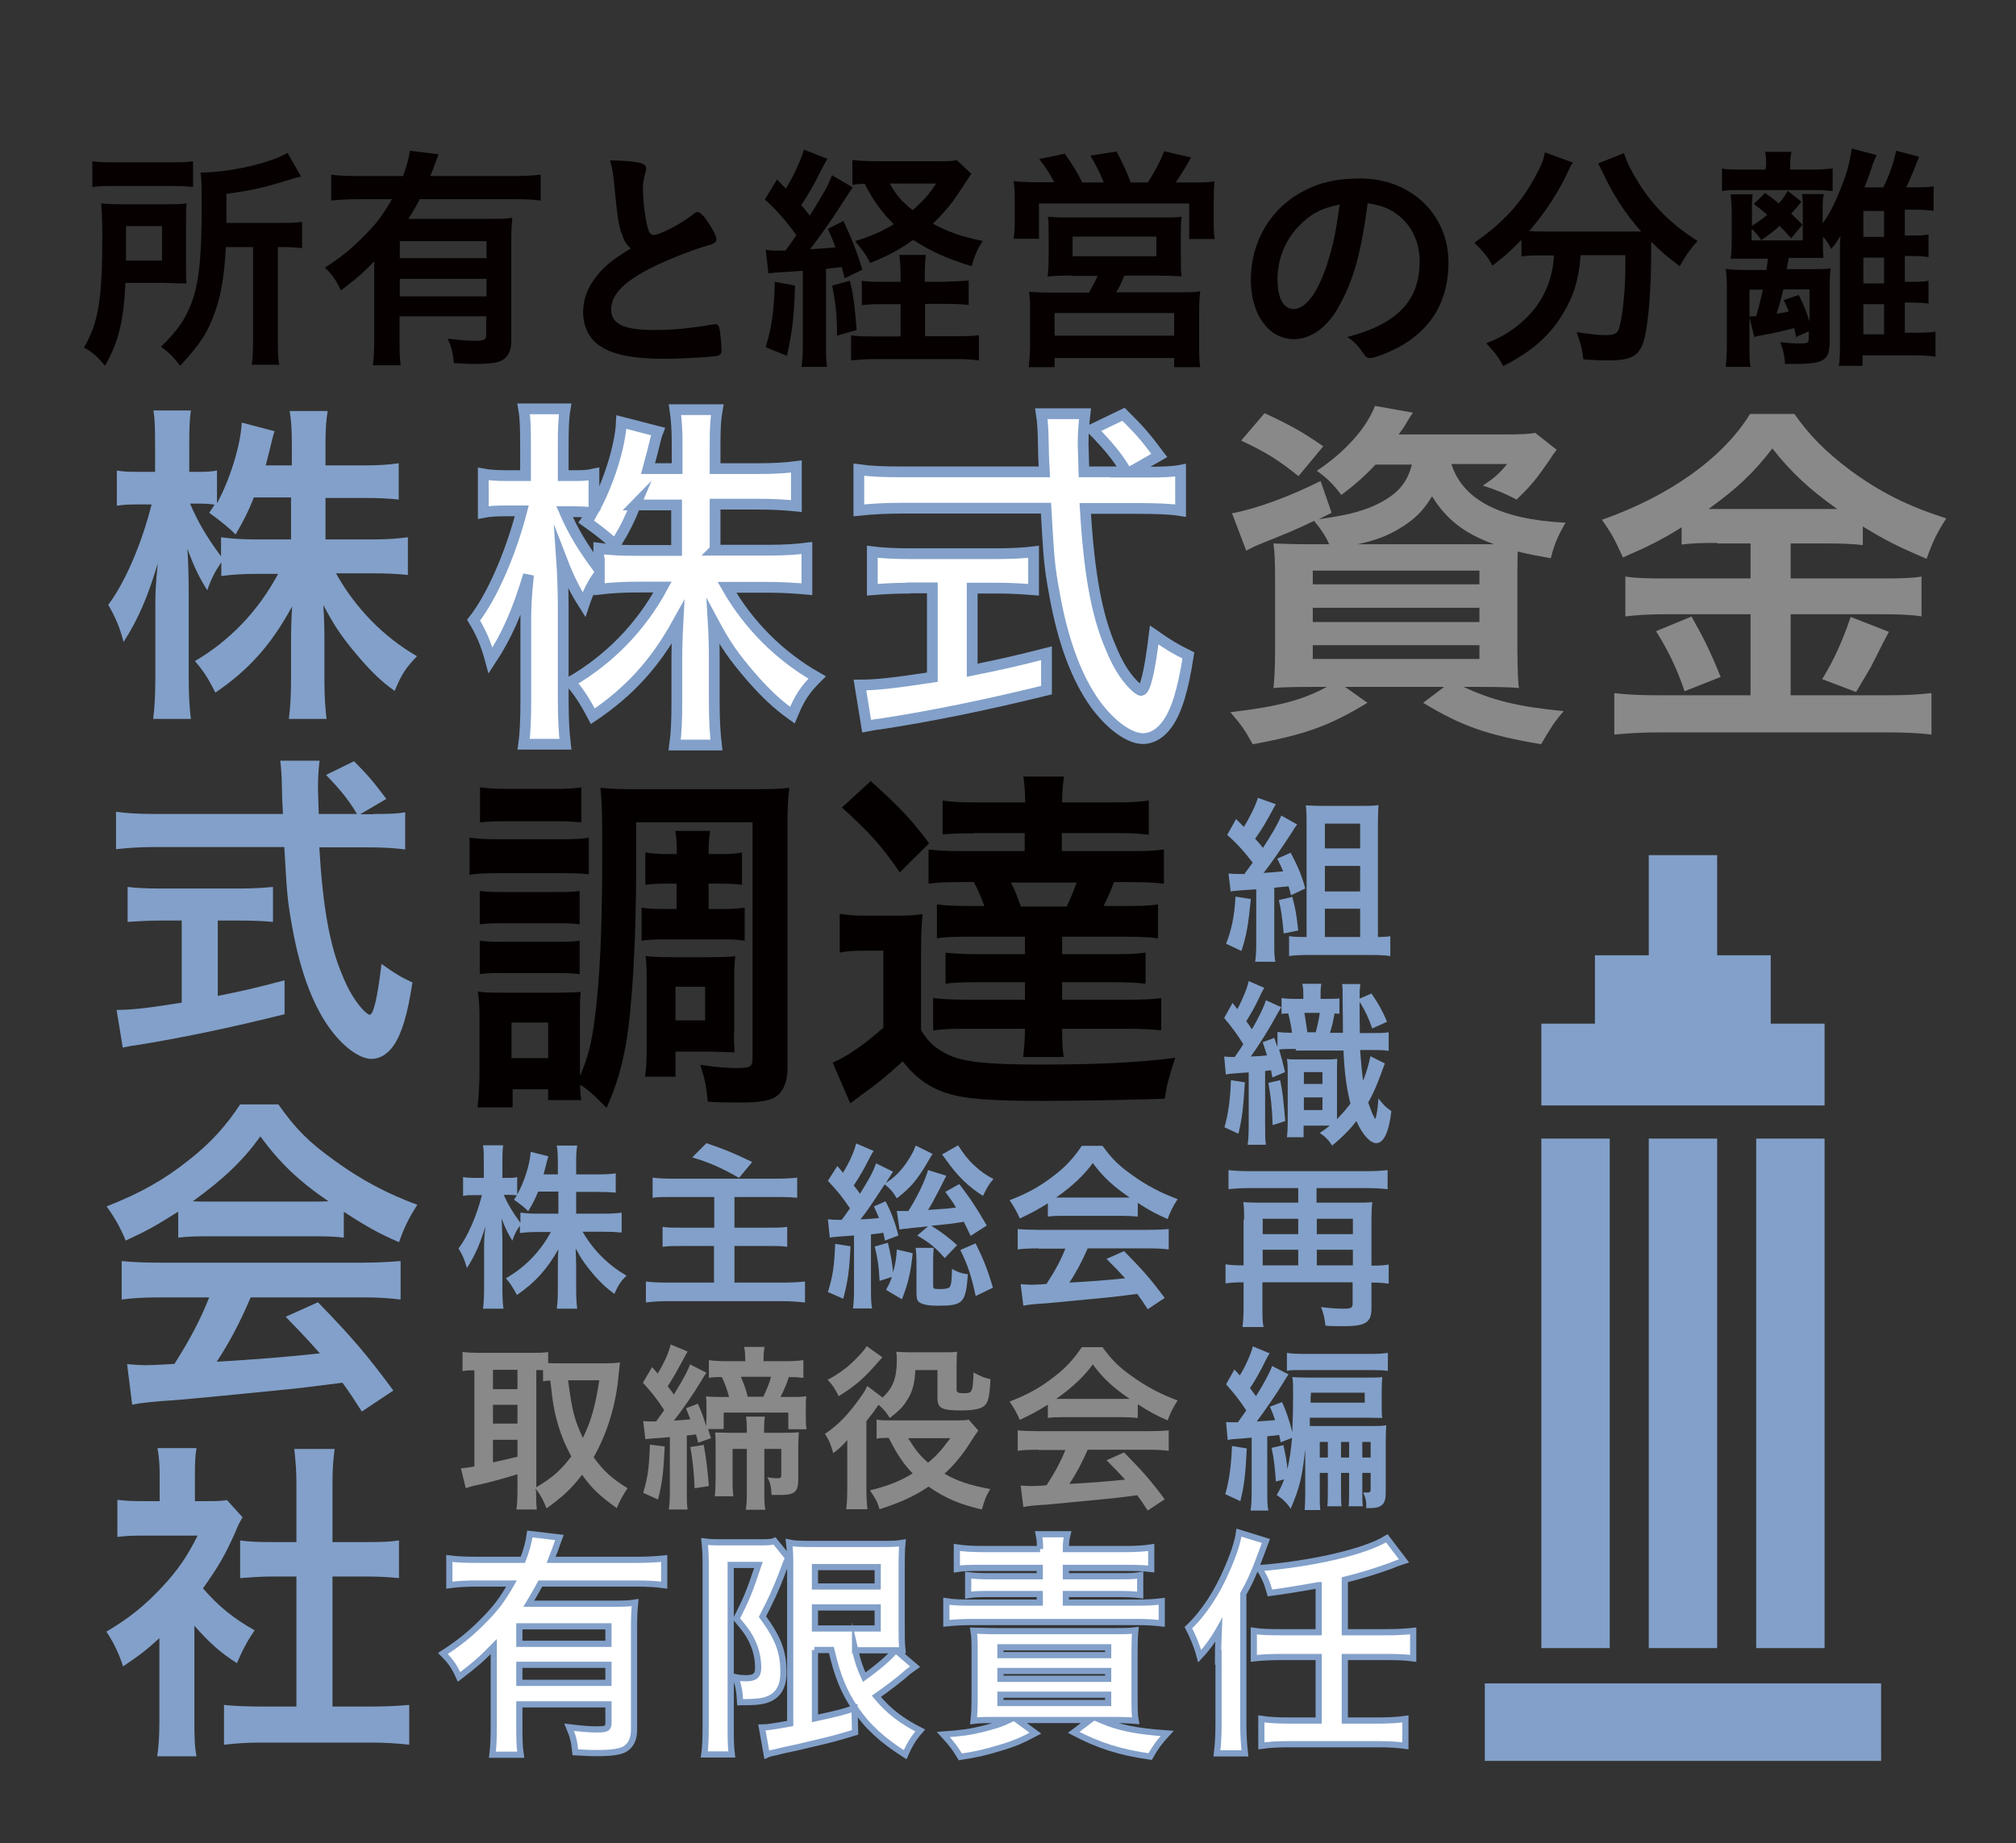
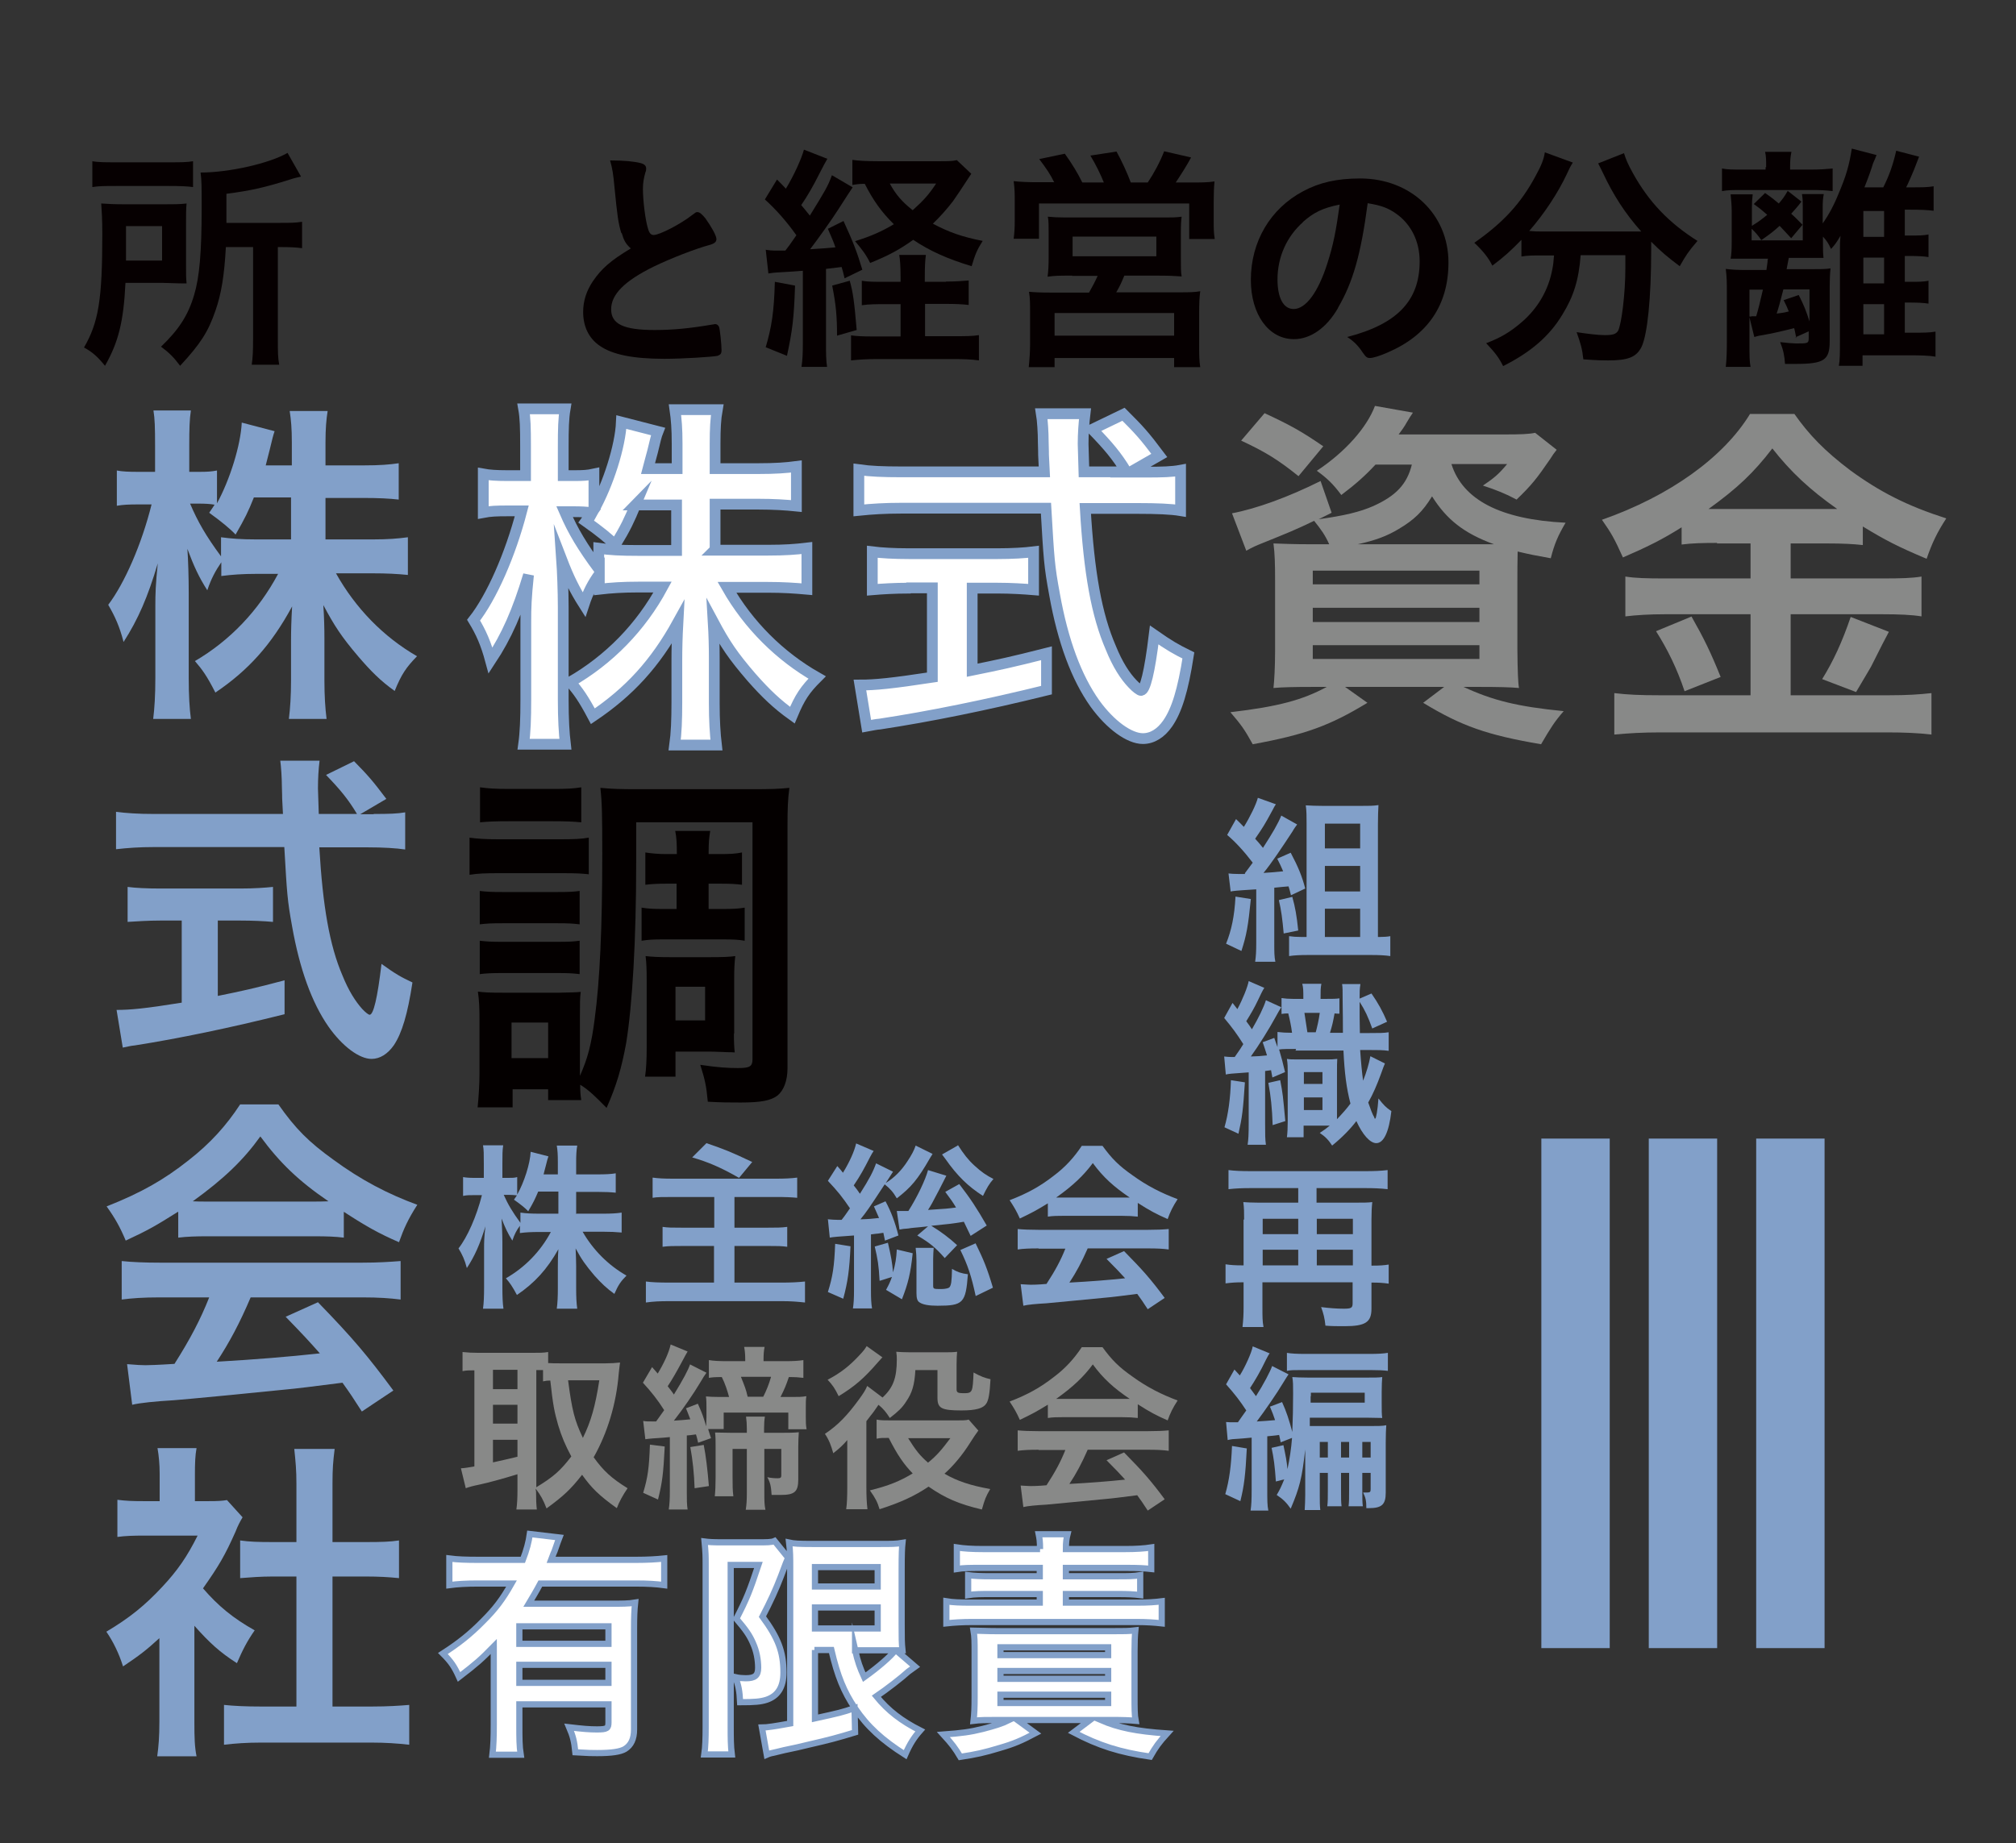
<svg xmlns="http://www.w3.org/2000/svg" id="uuid-94f336e3-a458-4923-96df-106de4a0d406" data-name="レイヤー 2" width="74.88" height="68.48" viewBox="0 0 74.88 68.48">
  <rect x="0" y="0" width="74.88" height="68.48" fill="#333333" stroke="none" />
  <defs>
    <style>
      .uuid-b79ba3a8-0b4b-4248-9d93-928f031a32a4 {
        stroke-width: .23px;
      }

      .uuid-b79ba3a8-0b4b-4248-9d93-928f031a32a4, .uuid-9bf4398c-5775-4d22-af2f-93ad1c5282fd {
        fill: #fff;
        stroke: #82a0c9;
        stroke-miterlimit: 10;
      }

      .uuid-0e44fa01-42b5-4db6-ad84-ea2857aad7c7 {
        fill: none;
      }

      .uuid-0e44fa01-42b5-4db6-ad84-ea2857aad7c7, .uuid-9a76de34-5e8e-4bbe-8ae5-a0279c2a4128, .uuid-8ad84a16-6cf2-4d79-9473-01f93eedfd1d, .uuid-cbecf898-18b8-4d4c-9722-4643665390ab, .uuid-d6af1e50-3973-4c6c-8f0c-44f67023ddd4 {
        stroke-width: 0px;
      }

      .uuid-9bf4398c-5775-4d22-af2f-93ad1c5282fd {
        stroke-width: .4px;
      }

      .uuid-9a76de34-5e8e-4bbe-8ae5-a0279c2a4128 {
        fill: #82a0c9;
      }

      .uuid-8ad84a16-6cf2-4d79-9473-01f93eedfd1d {
        fill: #888988;
      }

      .uuid-cbecf898-18b8-4d4c-9722-4643665390ab {
        fill: #040000;
      }

      .uuid-d6af1e50-3973-4c6c-8f0c-44f67023ddd4 {
        fill: #060001;
      }
    </style>
  </defs>
  <g id="uuid-e2726604-c944-4c73-bade-ffe5560d4d42" data-name="2">
    <g>
      <g>
        <path class="uuid-9bf4398c-5775-4d22-af2f-93ad1c5282fd" d="m26.54,20.44h1.99c.63,0,1.02-.03,1.44-.08v1.53c-.45-.04-.87-.07-1.46-.07h-1.51c.8,1.4,1.96,2.56,3.35,3.35-.45.45-.64.73-.92,1.4-.57-.41-.98-.8-1.51-1.4-.69-.8-.98-1.23-1.43-2.07.03.5.04.94.04,1.34v1.69c0,.63.03,1.12.08,1.55h-1.55c.06-.43.08-.94.08-1.57v-1.6c0-.38.01-.83.04-1.39-.85,1.54-1.81,2.58-3.16,3.49-.35-.66-.55-.94-.84-1.27,1.44-.83,2.62-2.03,3.43-3.53h-.88c-.6,0-1.04.03-1.47.08v-.56c-.24.34-.41.64-.57,1.13-.35-.55-.56-.98-.83-1.68.03.43.06,1.19.06,1.78v3.44c0,.71.03,1.23.08,1.65h-1.55c.06-.43.08-.95.08-1.65v-2.9c0-.53.01-.87.1-1.74-.41,1.36-.81,2.27-1.41,3.18-.17-.63-.35-1.04-.63-1.5.67-.85,1.37-2.44,1.79-4.06h-.53c-.41,0-.64.01-.9.06v-1.43c.22.04.48.06.9.06h.67v-1.08c0-.71-.01-1.06-.07-1.4h1.54c-.06.36-.07.74-.07,1.4v1.08h.41c.34,0,.5-.01.73-.06v1.33c.53-.95.98-2.35,1.02-3.26l1.36.35c-.06.15-.1.32-.2.74-.07.25-.1.38-.17.64h1.08v-.92c0-.57-.03-.92-.08-1.27h1.57c-.06.34-.08.71-.08,1.27v.92h1.58c.67,0,1.06-.03,1.44-.08v1.47c-.39-.04-.84-.07-1.44-.07h-1.58v1.69Zm-2.93-1.69c-.24.57-.36.84-.76,1.5q-.34-.35-1.09-.88c.11-.15.15-.22.22-.32-.18-.03-.41-.04-.66-.04h-.35c.32.74.66,1.3,1.27,2.13v-.77c.42.06.81.08,1.46.08h1.43v-1.69h-1.53Z" />
        <path class="uuid-9bf4398c-5775-4d22-af2f-93ad1c5282fd" d="m42.55,17.54c.63,0,.98-.01,1.3-.07v1.5c-.36-.06-.9-.08-1.57-.08h-1.97c.14,2.39.42,3.96.95,5.18.25.62.53,1.05.81,1.34.14.15.27.24.31.24.15,0,.32-.66.49-2.06.56.39.8.53,1.27.76-.2,1.29-.43,2.04-.77,2.53-.25.36-.57.56-.92.56-.5,0-1.2-.5-1.78-1.3-.69-.97-1.19-2.32-1.5-4.05-.2-1.08-.21-1.33-.32-3.21h-5.38c-.6,0-1.08.03-1.57.08v-1.51c.42.06.91.08,1.57.08h5.32q-.01-.18-.03-.63s0-.21-.01-.48c0-.34-.03-.81-.07-1.05h1.62c-.04.34-.07.74-.07,1.12,0,.07.01.41.03,1.04h1.58c-.36-.6-.69-.98-1.27-1.58l1.16-.56c.57.57.76.77,1.33,1.53l-1.08.62h.56Zm-8.81,4.31c-.5,0-.99.03-1.34.06v-1.41c.32.04.8.07,1.37.07h3.26c.57,0,1.04-.03,1.36-.07v1.41c-.36-.03-.84-.06-1.34-.06h-.94v3.05c.99-.2,1.5-.31,2.76-.63v1.37c-2.27.56-4.35.98-6.19,1.26-.14.01-.27.04-.49.08l-.25-1.53c.56,0,1.18-.06,2.69-.29v-3.32h-.88Z" />
        <path class="uuid-8ad84a16-6cf2-4d79-9473-01f93eedfd1d" d="m51.09,17.26c-.39.42-.74.73-1.27,1.13-.31-.42-.55-.64-.91-.9,1.06-.7,1.86-1.61,2.16-2.41l1.41.25q-.1.14-.24.38c-.07.13-.17.27-.29.43h3.95c.57,0,.88-.01,1.12-.06l.8.63c-.11.14-.14.18-.24.34-.5.73-.69.97-1.25,1.51-.41-.22-.76-.36-1.25-.52.43-.29.59-.43.9-.8h-2.07c.42,1.33,1.82,2.06,4.24,2.18-.28.48-.41.77-.55,1.32-.56-.1-.77-.14-1.23-.25-.01.39-.01.75-.01,1.15v2.49q.01,1.19.06,1.43c-.29-.03-.85-.04-1.43-.04h-.63c1.08.5,1.99.73,3.72.9-.34.39-.49.63-.84,1.23-1.99-.34-2.95-.67-4.38-1.54l.78-.59h-3.68l.83.59c-1.4.85-2.3,1.18-4.26,1.54-.31-.56-.42-.71-.83-1.19,1.78-.21,2.67-.45,3.58-.94h-.55c-.63,0-1.11.01-1.43.04.03-.25.06-.8.06-1.34v-2.66c0-.62-.01-.99-.06-1.37.27.01.77.03,1.37.03h.7c-.15-.34-.31-.56-.56-.87-.71.34-.91.42-1.95.84-.2.08-.34.14-.57.27l-.53-1.39c.9-.17,2.09-.6,3.29-1.2l.41,1.18-.48.24c.94-.13,1.53-.27,2.03-.49.84-.38,1.25-.81,1.43-1.54h-1.36Zm-2.86.43c-.77-.62-1.25-.91-2.13-1.32l.87-1.02c.99.46,1.39.69,2.18,1.23l-.92,1.11Zm.53,4.02h6.19v-.51h-6.19v.51Zm0,1.4h6.19v-.53h-6.19v.53Zm0,1.37h6.19v-.51h-6.19v.51Zm6.27-4.26h.46c-1.12-.41-1.76-.92-2.3-1.78-.35.57-.66.87-1.25,1.22-.42.25-.83.41-1.51.56h4.59Z" />
        <path class="uuid-8ad84a16-6cf2-4d79-9473-01f93eedfd1d" d="m63.78,20.17c-.52,0-.94.01-1.32.06v-.64c-.71.45-1.3.74-2.18,1.12-.32-.71-.43-.9-.78-1.4,2.52-.88,4.52-2.32,5.5-3.93h1.65c.55.78,1.12,1.37,2.07,2.09,1.11.81,2.11,1.32,3.57,1.79-.34.52-.53.92-.73,1.5-1.09-.46-1.53-.69-2.37-1.2v.69c-.35-.04-.74-.06-1.32-.06h-1.36v1.3h3.4c.71,0,1.09-.01,1.46-.07v1.48c-.36-.06-.84-.08-1.47-.08h-3.39v3.01h3.65c.69,0,1.13-.03,1.58-.08v1.54c-.5-.06-1.05-.08-1.62-.08h-8.48c-.62,0-1.15.03-1.68.08v-1.54c.49.06.97.08,1.67.08h3.39v-3.01h-3.18c-.57,0-1.06.03-1.47.08v-1.48c.39.06.78.07,1.47.07h3.18v-1.3h-1.25Zm-.95,2.74c.46.81.7,1.3,1.08,2.24l-1.34.53c-.28-.84-.63-1.55-1.06-2.23l1.33-.55Zm.92-4h4.49c-1.01-.71-1.72-1.37-2.41-2.25-.69.9-1.29,1.47-2.37,2.25h.28Zm6.41,4.56q-.17.31-.66,1.29c-.06.1-.1.18-.56.95l-1.26-.48c.41-.66.74-1.37,1.06-2.31l1.41.55Z" />
      </g>
      <g>
        <path class="uuid-d6af1e50-3973-4c6c-8f0c-44f67023ddd4" d="m6.91,9.83c0,.4,0,.47.02.7-.08,0-.36,0-.85-.02h-1.42c-.07,1.44-.26,2.2-.76,3.08-.27-.33-.45-.5-.78-.68.54-.93.68-1.78.68-4.21,0-.57-.02-.83-.04-1.14.28.02.51.03.91.03h1.4c.39,0,.6,0,.86-.03-.02.19-.02.45-.02.78v1.49Zm-3.49-3.84c.24.04.47.04.94.04h1.86c.52,0,.71,0,.95-.04v.96c-.22-.03-.46-.04-.9-.04h-1.96c-.4,0-.64,0-.88.04v-.97Zm2.6,3.69v-1.28h-1.34v.62c0,.32,0,.41,0,.66h1.35Zm2.37-.5c-.06,1.07-.17,1.74-.39,2.37-.27.78-.55,1.22-1.31,2.04-.23-.31-.41-.49-.71-.71.66-.63,1.01-1.17,1.23-1.92.2-.66.28-1.6.28-3.21,0-.83,0-1.05-.04-1.34,1.06,0,2.56-.34,3.23-.73l.5.88c-.16.04-.23.05-.41.11-.92.29-1.43.41-2.36.53v1.08h1.96c.41,0,.59,0,.85-.04v.98c-.23-.03-.45-.04-.77-.04h-.13v3.43c0,.46,0,.67.05.94h-1.02c.04-.27.05-.52.05-.95v-3.42h-1.02Z" />
-         <path class="uuid-d6af1e50-3973-4c6c-8f0c-44f67023ddd4" d="m13.92,9.69c-.47.48-.62.61-1.26,1.1-.18-.39-.31-.57-.59-.85.58-.37.99-.7,1.46-1.18.44-.44.69-.77,1.03-1.36h-1.22c-.43,0-.74.02-1.04.05v-.96c.3.04.61.05,1.04.05h1.63c.13-.35.22-.65.25-.94l1.07.13c-.05.13-.07.17-.18.49-.03.06-.04.12-.13.32h3.08c.42,0,.73-.02,1.02-.05v.96c-.28-.04-.6-.05-1.02-.05h-3.47c-.15.3-.26.47-.42.73h2.95c.43,0,.67,0,.91-.04-.03.27-.04.54-.04.98v3.61c0,.33-.11.57-.33.7-.16.1-.48.14-1.01.14-.22,0-.27,0-.79-.03-.04-.4-.09-.58-.23-.91.5.06.73.08,1.01.08.37,0,.42-.04.42-.25v-.66h-3.22v.74c0,.48,0,.77.04,1.08h-1.03c.04-.31.05-.65.05-1.09v-2.81Zm4.15-.73h-3.22v.63h3.22v-.63Zm-3.22,1.4v.65h3.22v-.65h-3.22Z" />
        <path class="uuid-d6af1e50-3973-4c6c-8f0c-44f67023ddd4" d="m23.08,8.67c-.12-.4-.15-.64-.26-1.75-.04-.43-.07-.65-.16-.96.55,0,.9.04,1.14.1.14.04.2.1.2.2,0,.04,0,.08-.03.15-.06.22-.09.38-.09.61,0,.44.09,1.16.19,1.48.05.17.11.23.21.23.22,0,1.01-.41,1.44-.75.12-.09.13-.1.18-.1.08,0,.16.06.3.23.22.31.41.64.41.77,0,.1-.06.16-.22.21-.56.15-1.48.51-2.1.81-1.1.54-1.59,1.04-1.59,1.59s.46.77,1.62.77c.68,0,1.29-.06,2.12-.2.04,0,.1-.02.12-.02.07,0,.12.04.15.11.03.09.09.64.09.86,0,.13-.04.17-.15.21-.2.04-1.29.11-1.97.11-1.15,0-1.92-.15-2.4-.48-.41-.28-.62-.72-.62-1.26,0-.41.12-.78.36-1.14.32-.47.66-.77,1.41-1.22-.19-.17-.26-.3-.34-.58Z" />
        <path class="uuid-d6af1e50-3973-4c6c-8f0c-44f67023ddd4" d="m28.44,9.28c.13.02.22.03.41.03h.32c.12-.15.19-.25.41-.57-.37-.52-.76-.96-1.17-1.33l.45-.74c.17.17.22.22.33.34.31-.51.59-1.14.67-1.45l.87.34q-.08.13-.32.6c-.19.38-.41.77-.65,1.12q.13.15.32.39c.58-.94.67-1.09.82-1.5l.77.45q-.09.13-.52.8c-.26.41-.77,1.12-1.06,1.5.48-.03.61-.04.94-.07-.07-.21-.13-.34-.28-.69l.58-.29c.36.78.5,1.15.7,1.81l-.66.32c-.05-.21-.07-.3-.11-.42-.31.04-.4.05-.58.07v2.73c0,.42,0,.65.04.91h-.95c.04-.27.05-.49.05-.91v-2.66c-.28.02-.51.04-.73.05-.4.02-.41.03-.55.05l-.1-.9Zm1.09,1.34c-.04,1.22-.1,1.67-.3,2.6l-.79-.32c.22-.74.31-1.31.34-2.43l.75.14Zm2.03-.2c.13.47.17.79.26,1.84l-.73.21c0-.73-.04-1.15-.18-1.86l.65-.18Zm3.58.04c.36,0,.61-.02.84-.04v.91c-.24-.03-.52-.04-.84-.04h-.78v1.2h1.06c.47,0,.7,0,.94-.04v.94c-.28-.04-.55-.05-.96-.05h-2.84c-.38,0-.66.02-.95.05v-.93c.23.03.44.04.82.04h1.02v-1.2h-.58c-.32,0-.59,0-.86.04v-.91c.22.04.45.04.86.04h.58v-.17c0-.43-.02-.66-.05-.83h.99c-.03.22-.04.44-.04.83v.17h.78Zm.94-4.01c-.31.48-.6.91-.68,1.02-.22.29-.48.58-.75.84.58.31,1.08.49,1.85.64-.21.33-.28.5-.41.94-.92-.28-1.56-.57-2.17-.98-.52.37-.91.58-1.6.86-.16-.32-.3-.5-.56-.81.58-.18.99-.36,1.44-.63-.47-.46-.78-.91-1.08-1.5-.22,0-.32.02-.46.04v-.93c.21.03.5.05.95.05h2.25c.34,0,.51,0,.68-.04l.54.51Zm-3.03.37c.23.42.45.67.85.99.41-.37.6-.58.87-.99h-1.72Z" />
        <path class="uuid-d6af1e50-3973-4c6c-8f0c-44f67023ddd4" d="m39.16,6.78c-.15-.31-.31-.54-.56-.87l.95-.2c.26.36.49.74.65,1.07h.8c-.12-.3-.3-.67-.5-1l.97-.15c.18.32.41.82.53,1.15h.63c.23-.34.46-.77.61-1.16l1,.23c-.14.27-.41.69-.57.93h.52c.42,0,.66,0,.92-.04-.02.22-.03.44-.03.76v.69c0,.29,0,.46.04.69h-.95v-1.32h-5.58v1.31h-.94c.03-.22.04-.43.04-.67v-.69c0-.31,0-.48-.04-.78.29.03.54.04.93.04h.57Zm.67,3.46c-.49,0-.64,0-.92.04.03-.23.04-.41.04-.77v-.82c0-.27,0-.5-.03-.64.2.02.39.03.66.03h3.67c.25,0,.44,0,.64-.03-.02.14-.03.31-.03.67v.79c0,.45,0,.59.03.76-.27-.02-.49-.03-.91-.03h-1.22c-.12.29-.16.38-.3.62h2.31c.4,0,.58,0,.81-.04-.03.23-.04.42-.04.84v1.13c0,.39,0,.59.04.85h-.97v-.34h-4.44v.34h-.96c.03-.29.05-.57.05-.86v-1.12c0-.39,0-.58-.04-.82.23.02.43.03.8.03h1.43c.13-.23.22-.4.32-.62h-.95Zm-.66,2.23h4.44v-.84h-4.44v.84Zm.67-2.95h3.11v-.73h-3.11v.73Z" />
        <path class="uuid-d6af1e50-3973-4c6c-8f0c-44f67023ddd4" d="m49.7,11.44c-.43.75-1.03,1.16-1.64,1.16-.94,0-1.6-.92-1.6-2.2,0-1.42.72-2.65,1.95-3.3.6-.32,1.25-.47,2.11-.47,1.88,0,3.28,1.33,3.28,3.12,0,1.58-.77,2.71-2.27,3.35-.3.13-.53.2-.65.2-.11,0-.15-.04-.27-.21-.15-.23-.32-.41-.57-.57,1.86-.48,2.69-1.35,2.69-2.81,0-.75-.32-1.38-.87-1.77-.31-.22-.57-.31-1.06-.39-.25,1.9-.55,2.94-1.1,3.88Zm-1.3-3.19c-.6.53-.95,1.29-.95,2.13,0,.69.22,1.1.6,1.1.45,0,.91-.62,1.25-1.69.22-.68.32-1.19.46-2.19-.64.13-.96.29-1.37.65Z" />
        <path class="uuid-d6af1e50-3973-4c6c-8f0c-44f67023ddd4" d="m57.24,9.49c-.29,0-.5,0-.73.04v-.62c-.41.42-.63.62-1.08.96-.14-.29-.36-.56-.67-.85,1.07-.75,1.73-1.46,2.28-2.49.21-.38.3-.61.34-.87l1.04.38c-.09.14-.13.22-.23.44-.32.68-.83,1.46-1.39,2.1.23.02.27.02.45.02h3.17c.22,0,.33,0,.54,0-.6-.67-1.04-1.36-1.42-2.17-.04-.09-.12-.24-.18-.36l.96-.38c.07.23.15.42.34.76.58,1.04,1.31,1.82,2.39,2.5-.35.41-.42.52-.66.94-.48-.36-.7-.55-1.06-.91,0,.12,0,.14,0,.3,0,1.79-.14,3.16-.36,3.61-.19.38-.5.5-1.24.5-.18,0-.35,0-.92-.04-.04-.38-.1-.59-.25-1.01.4.06.79.11,1.04.11.32,0,.42-.04.5-.16.13-.25.27-1.4.27-2.31v-.5h-1.66c-.07.92-.26,1.53-.68,2.21-.48.8-1.18,1.4-2.2,1.91-.16-.32-.3-.5-.63-.85.53-.2.89-.41,1.33-.79.6-.52.99-1.2,1.13-1.97.03-.15.04-.24.06-.5h-.47Z" />
        <path class="uuid-d6af1e50-3973-4c6c-8f0c-44f67023ddd4" d="m65.6,6.21c0-.25,0-.41-.04-.57h.98c-.04.19-.05.32-.05.56v.1h.81c.31,0,.57-.02.77-.04v.84c-.24-.03-.46-.04-.76-.04h-2.61c-.35,0-.52,0-.74.04v-.84c.2.04.4.04.76.04h.86v-.09Zm1.12,6.35c-.04-.17-.04-.23-.08-.37-.35.09-.8.2-1.23.27-.13.02-.17.04-.25.06l-.18-.73v.93c0,.5,0,.7.04.91h-.92c.03-.26.04-.55.04-.94v-1.84c0-.32,0-.54-.04-.86.23.03.45.04.73.04h.78l.04-.29s0-.09.02-.13h-.71c-.29,0-.33,0-.68,0,.03-.14.04-.35.04-.62v-1.17c0-.18-.02-.4-.04-.6h.82c-.02.16-.03.31-.03.49v.68c.26-.16.35-.23.57-.41-.17-.15-.25-.22-.5-.4l.42-.41c.26.18.34.25.51.39.15-.18.2-.24.33-.47l.51.4c-.16.21-.22.27-.38.45.19.17.22.21.42.41l-.42.5c-.21-.23-.29-.31-.43-.46-.21.19-.33.29-.68.53-.14-.2-.22-.29-.36-.42v.43h1.9v-1.23c0-.19,0-.32-.03-.49h.81c-.03.15-.04.29-.04.49v.6c.22-.31.42-.68.6-1.13.26-.61.39-1.04.48-1.65l.92.24c-.05.13-.06.15-.13.31-.07.23-.16.49-.32.89h.7c.22-.44.36-.83.48-1.36l.85.22q-.05.13-.19.49c-.03.08-.23.54-.29.65h.13c.47,0,.66,0,.89-.04v.91c-.23-.03-.46-.04-.89-.04h-.18v.96h.16c.36,0,.54,0,.72-.04v.84c-.19-.03-.41-.04-.72-.04h-.16v.96h.16c.33,0,.53,0,.72-.04v.85c-.17-.03-.44-.04-.72-.04h-.16v1.12h.32c.36,0,.59,0,.82-.04v.93c-.22-.04-.58-.05-.91-.05h-1.8v.39h-.88c.04-.21.04-.48.04-.94v-3.32c0-.28,0-.35.02-.57-.16.27-.19.31-.35.49-.1-.21-.14-.28-.3-.46v.27c0,.2,0,.34.02.52-.36,0-.4,0-.62,0h-.67q-.03.14-.08.42h.9c.38,0,.55,0,.73-.03-.02.2-.03.41-.03.69v2.01c0,.71-.2.85-1.28.85-.08,0-.21,0-.38,0-.02-.3-.06-.51-.18-.81.23.03.5.05.59.05.45,0,.47,0,.47-.22v-.23l-.49.22Zm-1.67-.81h.04s.06,0,.14,0c.1-.33.14-.53.25-.99h-.5v1h.07Zm1.19-1q-.16.64-.25.9c.33-.04.33-.05.45-.08-.06-.15-.09-.22-.19-.42l.56-.19c.2.4.26.55.4.98v-1.19h-.96Zm3.74-2.91h-.77v.96h.77v-.96Zm-.77,1.73v.96h.77v-.96h-.77Zm0,2.85h.77v-1.12h-.77v1.12Z" />
      </g>
      <g>
        <path class="uuid-b79ba3a8-0b4b-4248-9d93-928f031a32a4" d="m18.34,61.17c-.48.49-.64.63-1.29,1.13-.18-.4-.31-.58-.6-.87.59-.38,1.02-.72,1.5-1.21.45-.45.71-.79,1.05-1.39h-1.25c-.44,0-.76.02-1.06.06v-.99c.3.04.63.05,1.06.05h1.67c.14-.36.22-.67.26-.96l1.1.13c-.05.13-.07.18-.18.5-.03.06-.05.12-.13.33h3.16c.43,0,.75-.02,1.04-.05v.99c-.29-.04-.62-.06-1.04-.06h-3.56c-.16.3-.27.48-.43.75h3.02c.44,0,.69,0,.93-.04-.03.28-.04.55-.04,1.01v3.71c0,.34-.11.58-.34.72-.17.1-.49.15-1.03.15-.22,0-.28,0-.81-.03-.04-.41-.09-.6-.23-.93.51.06.75.08,1.03.08.38,0,.43-.04.43-.26v-.67h-3.31v.76c0,.49,0,.79.05,1.11h-1.05c.04-.32.05-.67.05-1.12v-2.88Zm4.26-.75h-3.31v.65h3.31v-.65Zm-3.31,1.43v.67h3.31v-.67h-3.31Z" />
        <path class="uuid-b79ba3a8-0b4b-4248-9d93-928f031a32a4" d="m26.21,58.09c0-.27,0-.39-.04-.82.15.02.33.03.65.03h1.3c.36,0,.54,0,.65-.05l.51.63c-.06.1-.09.19-.27.67-.19.5-.4.95-.69,1.51.58.79.78,1.3.78,2.08,0,.54-.21.87-.63,1.01-.22.07-.44.09-.98.09-.02-.42-.06-.63-.18-.93.13.03.29.04.39.04.34,0,.46-.1.46-.39,0-.3-.06-.62-.19-.91-.13-.3-.27-.5-.62-.91.39-.76.49-1.01.82-2h-1.03v6.02c0,.37,0,.7.04,1.02h-1.02c.04-.27.05-.61.05-1.02v-6.09Zm4.06,3.21v2.54c.91-.2,1-.22,1.47-.38l.02.9c-.66.2-.91.27-1.74.46-.37.09-.41.1-.89.2q-.2.05-.29.07c-.19.04-.27.06-.36.1l-.18-1.01c.18,0,.5-.05,1.05-.15v-5.77c0-.42,0-.61-.04-.95.18.04.38.05.85.05h2.53c.44,0,.58,0,.83-.04-.02.19-.03.41-.03.98v2.06c0,.5,0,.67.03.95q-.18,0-.24,0l.71.61s-.18.13-.25.18c-.25.23-.82.67-1.19.92.44.54.94.92,1.63,1.27-.23.26-.38.49-.56.9-.85-.54-1.4-1.04-1.86-1.72-.42-.63-.65-1.19-.88-2.17h-.63Zm0-2.36h2.33v-.72h-2.33v.72Zm0,1.56h2.33v-.78h-2.33v.78Zm1.49.8c.1.44.18.66.34,1.01.53-.38.99-.78,1.15-1-.13,0-.29,0-.43,0h-1.06Z" />
        <path class="uuid-b79ba3a8-0b4b-4248-9d93-928f031a32a4" d="m37.1,63.9c-.47,0-.7,0-.94.03.03-.26.04-.47.04-.91v-1.63c0-.37,0-.58-.04-.81.2,0,.43.02.9.02h4.25c.44,0,.62,0,.86-.03-.02.2-.03.42-.03.78v1.67c0,.42,0,.7.04.91-.23-.02-.46-.03-.93-.03h-.37c.68.29,1.32.42,2.47.5-.3.33-.42.49-.63.86-1.12-.16-1.91-.41-2.84-.9l.61-.46h-2.7l.67.49c-.53.28-.81.4-1.33.55-.56.17-.87.24-1.46.33-.19-.32-.31-.48-.63-.83.67-.05.99-.09,1.47-.21.45-.12.69-.19.98-.33h-.37Zm1.53-6.35c0-.29-.02-.4-.05-.55h1.07c-.04.16-.06.29-.06.55h2.19c.42,0,.72-.02.98-.06v.8c-.27-.03-.48-.04-.92-.04h-2.25v.31h1.94c.37,0,.58,0,.82-.04v.74c-.24-.03-.48-.04-.82-.04h-1.94v.32h2.65c.41,0,.67-.02.91-.05v.82c-.27-.03-.56-.05-.91-.05h-6.17c-.33,0-.64.02-.92.05v-.82c.24.04.5.05.92.05h2.55v-.32h-1.83c-.33,0-.59,0-.83.04v-.74c.24.03.46.04.83.04h1.83v-.31h-2.17c-.43,0-.66,0-.91.04v-.8c.26.04.56.06.99.06h2.1Zm-1.47,3.94h4v-.29h-4v.29Zm0,.88h4v-.29h-4v.29Zm0,.9h4v-.31h-4v.31Z" />
-         <path class="uuid-b79ba3a8-0b4b-4248-9d93-928f031a32a4" d="m45.24,61.58c0-.24,0-.26.03-1.02-.19.34-.43.67-.71.97-.1-.38-.25-.73-.42-1.06.58-.55,1.07-1.3,1.46-2.22.23-.53.37-.97.42-1.31l1,.31-.3.8c-.17.44-.31.76-.54,1.16v4.83c0,.41.02.74.06,1.1h-1.04c.04-.32.06-.67.06-1.11v-2.47Zm3.74-2.69c-.54.1-1.33.23-1.81.29-.12-.42-.18-.55-.4-.92,2-.16,3.96-.62,4.74-1.11l.64.84c-.18.06-.23.07-.49.18-.65.23-1.07.36-1.71.52v1.95h1.53c.42,0,.72-.02,1.01-.05v1.02c-.29-.04-.58-.05-1.01-.05h-1.53v2.36h1.23c.45,0,.74-.02,1.02-.06v1c-.29-.04-.61-.06-1.02-.06h-3.3c-.41,0-.74.02-1.03.06v-1c.28.04.57.06,1.03.06h1.1v-2.36h-1.4c-.42,0-.73.02-1.01.05v-1.02c.27.04.56.05,1.01.05h1.4v-1.75Z" />
      </g>
      <g>
        <path class="uuid-9a76de34-5e8e-4bbe-8ae5-a0279c2a4128" d="m12.06,20.04h1.79c.57,0,.92-.03,1.3-.08v1.4c-.4-.04-.78-.06-1.31-.06h-1.36c.72,1.29,1.76,2.36,3.01,3.08-.4.41-.58.67-.83,1.29-.52-.37-.88-.73-1.36-1.29-.62-.73-.88-1.13-1.29-1.9.03.46.04.86.04,1.24v1.56c0,.58.03,1.03.08,1.43h-1.4c.05-.4.08-.86.08-1.44v-1.47c0-.35.01-.76.04-1.27-.77,1.42-1.62,2.37-2.85,3.2-.31-.61-.49-.86-.76-1.17,1.3-.76,2.36-1.87,3.09-3.24h-.79c-.54,0-.93.03-1.32.08v-.51c-.21.31-.37.59-.52,1.04-.32-.5-.5-.9-.74-1.54.03.4.05,1.09.05,1.63v3.17c0,.66.03,1.13.08,1.52h-1.4c.05-.4.08-.88.08-1.52v-2.66c0-.49.01-.8.09-1.6-.37,1.25-.73,2.08-1.27,2.92-.15-.58-.32-.95-.57-1.38.6-.79,1.24-2.24,1.61-3.73h-.48c-.37,0-.58.01-.81.05v-1.31c.2.04.43.05.81.05h.61v-.99c0-.66-.01-.98-.06-1.29h1.39c-.05.33-.06.68-.06,1.29v.99h.37c.3,0,.45-.01.66-.05v1.22c.48-.88.88-2.16.92-3l1.22.32c-.05.14-.09.3-.18.68-.06.23-.09.35-.15.59h.97v-.85c0-.53-.03-.85-.08-1.17h1.41c-.05.31-.08.66-.08,1.17v.85h1.42c.6,0,.96-.03,1.3-.08v1.35c-.35-.04-.76-.06-1.3-.06h-1.42v1.56Zm-2.63-1.56c-.21.53-.33.77-.68,1.38q-.3-.32-.98-.81c.1-.14.14-.21.2-.3-.16-.03-.37-.04-.59-.04h-.32c.29.68.59,1.2,1.15,1.96v-.71c.38.05.73.08,1.31.08h1.29v-1.56h-1.37Z" />
        <path class="uuid-9a76de34-5e8e-4bbe-8ae5-a0279c2a4128" d="m13.88,30.24c.57,0,.88-.01,1.17-.06v1.38c-.33-.05-.81-.08-1.41-.08h-1.78c.13,2.2.38,3.64.86,4.76.23.57.48.96.73,1.24.13.14.24.22.28.22.14,0,.29-.61.44-1.89.5.36.72.49,1.15.69-.18,1.18-.39,1.88-.69,2.33-.23.33-.52.51-.83.51-.45,0-1.08-.46-1.6-1.2-.62-.89-1.07-2.14-1.35-3.72-.18-.99-.19-1.22-.29-2.95h-4.84c-.54,0-.97.03-1.41.08v-1.39c.38.05.82.08,1.41.08h4.79q-.01-.17-.03-.58s0-.19-.01-.44c0-.31-.03-.75-.06-.96h1.46c-.04.31-.06.68-.06,1.03,0,.06.01.37.03.95h1.42c-.33-.55-.62-.9-1.15-1.45l1.04-.51c.52.53.68.71,1.2,1.4l-.97.57h.5Zm-7.93,3.96c-.45,0-.89.03-1.21.05v-1.3c.29.04.72.06,1.24.06h2.94c.52,0,.93-.03,1.22-.06v1.3c-.33-.03-.76-.05-1.21-.05h-.84v2.8c.89-.18,1.35-.28,2.48-.58v1.26c-2.04.51-3.92.9-5.57,1.16-.13.01-.24.04-.44.08l-.23-1.4c.5,0,1.06-.05,2.42-.27v-3.05h-.79Z" />
        <path class="uuid-9a76de34-5e8e-4bbe-8ae5-a0279c2a4128" d="m6.61,45.02c-.81.51-1.08.67-1.94,1.07-.21-.5-.4-.84-.71-1.27,1.29-.51,2.13-.99,3.04-1.71.81-.63,1.41-1.3,1.92-2.08h1.42c.64.91,1.13,1.4,2.05,2.06,1.02.75,2.02,1.27,3.11,1.67-.34.53-.5.88-.68,1.39-.76-.33-1.22-.59-2.05-1.13v.96c-.33-.04-.63-.05-1.08-.05h-4.04c-.34,0-.71.01-1.03.05v-.95Zm-.67,3.18c-.63,0-1.03.03-1.42.08v-1.43c.38.04.86.06,1.42.06h7.52c.6,0,1.02-.03,1.42-.06v1.43c-.4-.05-.81-.08-1.42-.08h-4.15c-.4.94-.78,1.66-1.26,2.39q2.09-.12,3.83-.31c-.39-.44-.6-.67-1.27-1.36l1.2-.54c1.3,1.34,1.83,1.97,2.8,3.28l-1.17.78c-.34-.53-.44-.68-.72-1.07-1.01.13-1.73.22-2.18.26-1.26.13-3.55.35-4.07.39-.68.04-1.29.1-1.56.17l-.19-1.51c.37.03.52.04.68.04.1,0,.47-.01,1.08-.05.59-.93.97-1.66,1.29-2.47h-1.83Zm5.73-3.56c.16,0,.28,0,.53-.01-1.1-.75-1.8-1.42-2.53-2.41-.63.88-1.36,1.58-2.51,2.41.2.01.3.01.49.01h4.02Z" />
        <path class="uuid-9a76de34-5e8e-4bbe-8ae5-a0279c2a4128" d="m7.22,63.99c0,.58.01.9.08,1.26h-1.46c.05-.37.08-.71.08-1.29v-3.1c-.49.45-.74.64-1.35,1.05-.15-.48-.37-.93-.62-1.29.84-.5,1.42-.96,2.08-1.67.57-.61.92-1.12,1.31-1.9h-1.97c-.43,0-.72.01-1.01.05v-1.38c.32.04.55.05.95.05h.62v-1.03c0-.33-.03-.66-.08-.94h1.45c-.05.27-.06.57-.06.95v1.02h.5c.37,0,.5-.01.69-.04l.58.64c-.1.17-.18.32-.26.53-.4.9-.62,1.27-1.21,2.11.57.66,1.12,1.11,1.92,1.56-.28.4-.45.73-.66,1.22-.64-.41-1.02-.76-1.58-1.39v3.58Zm5.14-.59h1.45c.61,0,1.02-.03,1.39-.06v1.48c-.43-.05-.89-.08-1.39-.08h-4.13c-.5,0-.95.03-1.36.08v-1.48c.38.04.81.06,1.37.06h1.32v-4.83h-.91c-.4,0-.81.03-1.18.06v-1.4c.34.05.68.06,1.18.06h.91v-2.17c0-.51-.03-.81-.08-1.29h1.5c-.06.49-.08.73-.08,1.29v2.17h1.27c.55,0,.87-.01,1.2-.06v1.4c-.39-.04-.77-.06-1.2-.06h-1.27v4.83Z" />
      </g>
      <g>
        <path class="uuid-9a76de34-5e8e-4bbe-8ae5-a0279c2a4128" d="m46.46,33.4c-.1,1.01-.16,1.34-.35,1.93l-.57-.27c.2-.5.31-1.01.35-1.75l.57.09Zm-.22-.96q.16-.21.29-.39c-.32-.42-.65-.78-.95-1.03l.33-.59c.14.13.16.16.29.29.22-.35.46-.84.52-1.08l.67.24c-.05.07-.07.11-.12.21-.32.59-.35.63-.65,1.07.12.13.17.19.29.34.35-.54.57-.92.68-1.2l.59.33c-.05.07-.1.13-.18.27-.38.58-.78,1.18-1.07,1.53.31-.02.31-.02.73-.06-.08-.19-.12-.27-.22-.47l.5-.22c.28.53.42.87.54,1.33l-.53.25c-.04-.16-.05-.21-.09-.33-.15.01-.33.03-.53.05v2.05c0,.34,0,.5.04.7h-.75c.03-.21.04-.38.04-.7v-1.99c-.82.05-.84.06-.95.08l-.08-.67c.09.01.21.02.39.02h.22Zm1.76.88c.11.4.16.68.22,1.25l-.54.11c-.05-.55-.09-.86-.18-1.24l.5-.12Zm3.24,1.49c.16,0,.29-.01.4-.03v.74c-.18-.03-.44-.04-.67-.04h-2.42c-.25,0-.48.01-.67.04v-.74c.14.02.27.03.46.03h.19v-4.22c0-.25,0-.46-.03-.67.19.01.38.02.65.02h1.37c.33,0,.49,0,.68-.03-.01.21-.02.39-.02.72v4.18h.05Zm-2.03-3.29h1.31v-.92h-1.31v.92Zm0,1.6h1.31v-.95h-1.31v.95Zm0,1.69h1.31v-1.05h-1.31v1.05Z" />
        <path class="uuid-9a76de34-5e8e-4bbe-8ae5-a0279c2a4128" d="m48.14,38.97c-.27,0-.52,0-.63.02.1.35.14.49.22.84l-.47.2-.05-.27-.22.03v1.94c0,.42,0,.59.03.8h-.68c.03-.19.04-.39.04-.8v-1.89c-.7.05-.71.05-.85.08l-.06-.67c.1.01.17.02.28.02h.11c.22-.31.22-.32.32-.48-.24-.38-.41-.61-.71-.97l.31-.56q.09.12.18.23c.19-.35.38-.82.42-1.04l.58.25q-.08.12-.25.49c-.12.25-.24.46-.42.75.12.16.13.18.21.3.25-.43.44-.82.52-1.08l.57.26c-.07.11-.11.18-.22.38-.21.39-.62,1.05-.91,1.45.28-.01.31-.01.6-.04-.06-.19-.08-.26-.16-.49l.43-.16c.05.16.08.22.12.34v-.56c.17.02.31.03.54.03-.03-.25-.09-.52-.14-.72q-.13,0-.25.02v-.59c.14.02.25.03.42.03h.39v-.03c0-.26,0-.38-.04-.53h.71c-.03.16-.03.24-.03.56h.24c.22,0,.33,0,.46-.02v.57c-.08,0-.1,0-.18-.01-.06.33-.08.42-.17.72h.48q0-.58-.01-1.18c0-.42,0-.48-.02-.63h.68c-.03.19-.03.28-.03.54l.44-.19c.25.36.41.65.58,1.05l-.55.25c-.16-.44-.27-.68-.47-.99,0,.43,0,.77.01,1.16h.35c.37,0,.54,0,.72-.03v.69c-.22-.03-.38-.03-.72-.03h-.34c.03.45.07.86.11,1.14.12-.3.22-.63.27-.91l.54.27c-.05.12-.07.17-.14.37-.16.44-.3.76-.48,1.08.08.23.16.45.23.56v.03s.03.01.03.01c.03,0,.09-.31.12-.75.19.24.27.33.48.47-.09.79-.29,1.19-.56,1.19-.23,0-.51-.31-.74-.82-.22.29-.52.6-.9.91-.13-.2-.25-.33-.46-.47.18-.12.24-.16.37-.27h-.97v.43h-.62c.02-.15.03-.35.03-.57v-1.75c0-.29,0-.4-.03-.59.12.02.18.02.42.02h1.03c.2,0,.26,0,.42-.02-.01.13-.01.27-.01.59v1.65c.19-.2.37-.4.5-.58-.15-.58-.22-1.13-.26-1.97h-1.78Zm-1.9,1.23c-.07,1.05-.1,1.3-.24,1.92l-.52-.24c.14-.48.22-1.07.24-1.75l.52.08Zm1.31-.07c.1.52.1.56.19,1.52l-.47.15c-.02-.63-.07-1.09-.16-1.57l.44-.1Zm.88.14h.69v-.44h-.69v.44Zm0,.97h.69v-.47h-.69v.47Zm.44-2.89c.05-.18.12-.48.15-.72h-.57c.03.18.05.31.11.72h.31Z" />
        <path class="uuid-9a76de34-5e8e-4bbe-8ae5-a0279c2a4128" d="m46.21,45.31c0-.25,0-.44-.03-.65.16.01.3.02.54.02h1.5v-.54h-1.79c-.28,0-.54.01-.8.04v-.71c.22.03.49.04.8.04h4.31c.3,0,.56-.01.8-.04v.71c-.25-.03-.54-.04-.8-.04h-1.84v.54h1.51c.25,0,.39,0,.56-.02-.02.19-.03.37-.03.65v1.71h.04c.26,0,.42-.01.6-.04v.71c-.2-.03-.38-.04-.6-.04h-.04v.97c0,.5-.22.65-1,.65-.27,0-.48,0-.71-.02-.03-.29-.07-.44-.16-.69.31.04.59.06.84.06.28,0,.33-.03.33-.2v-.78h-3.35v.93c0,.34,0,.52.04.73h-.78c.03-.26.04-.47.04-.74v-.92h-.06c-.2,0-.39.01-.61.04v-.71c.19.03.36.04.62.04h.05v-1.7Zm2.01.54v-.57h-1.32v.57h1.32Zm0,1.16v-.58h-1.32v.58h1.32Zm2.03-1.16v-.57h-1.34v.57h1.34Zm0,1.16v-.58h-1.34v.58h1.34Z" />
        <path class="uuid-9a76de34-5e8e-4bbe-8ae5-a0279c2a4128" d="m46.31,53.81c-.05.99-.1,1.4-.24,1.96l-.56-.26c.15-.52.22-1.05.25-1.79l.54.09Zm1.26-.22c-.03-.13-.03-.17-.06-.28-.18.03-.27.03-.44.05v1.96c0,.42,0,.61.04.8h-.66c.03-.2.04-.39.04-.8v-1.91c-.27.03-.37.03-.46.04-.22.01-.31.02-.43.05l-.06-.67c.12.01.17.01.31.01h.13c.04-.05.14-.21.31-.44-.23-.35-.42-.6-.75-.97l.31-.55.2.22c.2-.32.44-.85.48-1.08l.63.26c-.05.06-.07.11-.14.24-.2.42-.4.76-.59,1.05.11.15.13.18.22.3.27-.42.54-.93.6-1.12l.61.31c-.05.07-.08.12-.21.33-.2.34-.69,1.05-.97,1.42q.36-.02.68-.05c-.06-.18-.09-.26-.19-.5l.45-.17c.16.35.26.66.38,1.11.02-.5.03-.92.03-1.43,0-.3,0-.44-.03-.61.15.01.31.02.6.02h2.14c.31,0,.48,0,.6-.02-.01.14-.02.29-.02.54v.43c0,.26,0,.42.02.55q-.08,0-.54-.01h-2.15c0,.1,0,.11,0,.19,0,.05,0,.06,0,.12.14,0,.23,0,.42,0h1.8c.29,0,.48,0,.62-.03-.01.18-.02.31-.02.65v1.86c0,.44-.15.57-.63.57-.02,0-.05,0-.09,0,0-.29-.03-.39-.12-.58.05,0,.08,0,.13,0,.13,0,.15-.02.15-.13v-.6h-.31v.61c0,.36,0,.48.02.63h-.53c.02-.18.02-.29.02-.63v-.61h-.3v.61c0,.37,0,.46.02.63h-.53c.02-.18.02-.29.02-.63v-.61h-.3v.81c0,.25,0,.41.02.57h-.58c.01-.2.02-.33.02-.58v-1.67c-.12,1.07-.21,1.42-.54,2.2-.16-.23-.28-.35-.52-.51.12-.2.17-.31.28-.58l-.31.08c-.04-.58-.08-.88-.16-1.25l.44-.1c.09.43.12.57.15.89.08-.37.14-.76.17-1.16l-.41.16Zm.22-3.33c.18.03.39.04.71.04h2.34c.33,0,.54-.01.71-.04v.67c-.15-.02-.34-.03-.64-.03h-2.59c-.27,0-.39,0-.52.03v-.67Zm.89,1.61c0,.06,0,.14,0,.24h2.01v-.37h-2v.13Zm.64,1.7h-.3v.58h.3v-.58Zm.79.58v-.58h-.3v.58h.3Zm.8,0v-.58h-.31v.58h.31Z" />
      </g>
      <rect class="uuid-0e44fa01-42b5-4db6-ad84-ea2857aad7c7" width="74.88" height="68.48" />
      <g>
        <path class="uuid-cbecf898-18b8-4d4c-9722-4643665390ab" d="m17.43,31.12c.32.04.57.06,1.07.06h2.3c.54,0,.78-.01,1.07-.06v1.36c-.29-.03-.46-.04-1.01-.04h-2.35c-.46,0-.77.01-1.07.06v-1.37Zm6.2.91c0,2.91-.14,5.27-.37,6.71-.17.93-.36,1.59-.73,2.42-.43-.44-.68-.68-.98-.86,0,.26.01.37.04.57h-1.23v-.4h-1.32v.67h-1.3c.04-.39.07-.87.07-1.27v-1.99c0-.4-.01-.71-.06-1.04.25.03.4.04.9.04h2.13q.64-.01.79-.03c-.03.22-.03.42-.03.95v2.17c.29-.65.43-1.18.55-2.13.19-1.42.28-3.35.28-6.12,0-1.48-.01-1.9-.07-2.45.43.04.72.05,1.41.05h4.21c.72,0,1.01-.01,1.4-.05-.06.45-.07.78-.07,1.49v8.93c0,.46-.14.82-.37,1.01-.25.19-.62.26-1.37.26-.42,0-.69,0-1.22-.03-.06-.62-.1-.79-.28-1.37.66.1,1.05.12,1.4.12.44,0,.54-.06.54-.33v-8.8h-4.32v1.47Zm-5.81,1.07c.24.03.43.04.84.04h2.05c.42,0,.61-.01.82-.04v1.24c-.25-.03-.42-.04-.82-.04h-2.05c-.43,0-.58.01-.84.04v-1.24Zm0,1.85c.25.03.44.04.84.04h2.05c.42,0,.59-.01.82-.04v1.24c-.24-.03-.44-.04-.84-.04h-2.04c-.37,0-.59.01-.83.04v-1.24Zm.01-5.7c.3.04.54.06,1.08.06h1.6c.54,0,.76-.01,1.08-.06v1.3c-.32-.03-.6-.04-1.08-.04h-1.6c-.48,0-.75.01-1.08.04v-1.3Zm1.17,10.06h1.36v-1.32h-1.36v1.32Zm5.76-6.48c-.32,0-.54.01-.79.04v-1.2c.26.04.5.06.77.06h.4c0-.4-.01-.61-.06-.86h1.3c-.04.25-.06.39-.06.86h.44c.32,0,.57-.01.8-.06v1.2c-.25-.03-.43-.04-.8-.04h-.44v.94h.54c.35,0,.57-.01.8-.05v1.23c-.22-.04-.42-.05-.8-.05h-2.24c-.35,0-.54.01-.79.05v-1.23c.24.04.47.05.77.05h.53v-.94h-.39Zm2.5,5.56c0,.36.01.51.03.71-.11-.01-.17-.01-.29-.01-.14-.01-.24-.01-.26-.01-.18-.01-.3-.01-.33-.01h-1.32v.93h-1.13c.04-.28.06-.6.06-1.09v-2.48c0-.4-.01-.66-.04-.91.25.03.51.04.88.04h1.55c.44,0,.69-.01.9-.04-.03.28-.04.47-.04.87v2.02Zm-2.17-.48h1.1v-1.25h-1.1v1.25Z" />
-         <path class="uuid-cbecf898-18b8-4d4c-9722-4643665390ab" d="m31.19,33.95c.35.05.54.07,1.07.07h1c.4,0,.69-.01,1.01-.06-.04.37-.06.75-.06,1.45v2.86c.28.46.54.69,1.04.93.54.25,1.42.35,3.33.35,2.16,0,3.65-.07,5.07-.25-.24.73-.3.97-.39,1.52-1.26.04-3.16.08-4.53.08-1.91,0-2.89-.07-3.53-.28-.65-.19-1.19-.57-1.67-1.19-.68.62-.95.83-1.56,1.27-.11.08-.28.21-.39.29l-.65-1.51c.5-.21,1.2-.69,1.88-1.3v-2.86h-.72c-.37,0-.58.01-.9.07v-1.45Zm1.15-4.93c1.05.94,1.51,1.42,2.17,2.31l-1.09,1.08c-.69-1-1.11-1.47-2.15-2.41l1.07-.98Zm3.85,1.94c-.59,0-.84.01-1.18.04v-1.26c.36.06.69.07,1.33.07h1.74c-.01-.46-.03-.68-.07-.96h1.51c-.04.26-.07.55-.07.96h1.88c.57,0,.96-.01,1.34-.07v1.27c-.35-.04-.66-.06-1.18-.06h-2.05v.67h2.49c.68,0,.94-.01,1.3-.06v1.27c-.39-.04-.65-.06-1.3-.06h-.55c-.15.39-.25.61-.39.89h.73c.68,0,.97-.01,1.29-.06v1.26c-.3-.04-.64-.06-1.29-.06h-2.27v.65h1.91c.5,0,.87-.01,1.19-.06v1.16c-.29-.04-.72-.06-1.18-.06h-1.92v.65h2.38c.62,0,.91-.01,1.3-.06v1.2c-.36-.04-.71-.06-1.29-.06h-2.39c0,.44.01.75.06,1.05h-1.51c.04-.3.06-.53.07-1.05h-2.12c-.61,0-.91.01-1.29.06v-1.2c.37.04.68.06,1.29.06h2.12v-.65h-1.76c-.47,0-.9.01-1.19.06v-1.16c.3.04.69.06,1.19.06h1.76v-.65h-1.98c-.66,0-1,.01-1.29.06v-1.26c.3.04.6.06,1.29.06h.47c-.1-.28-.22-.58-.39-.89h-.39c-.67,0-.91.01-1.29.06v-1.27c.35.04.61.06,1.29.06h2.28v-.67h-1.9Zm1.36,1.83c.17.32.22.49.37.89h1.7c.15-.32.24-.53.37-.89h-2.45Z" />
      </g>
      <g>
        <path class="uuid-9a76de34-5e8e-4bbe-8ae5-a0279c2a4128" d="m21.42,45.09h.97c.31,0,.5-.01.7-.04v.74c-.22-.02-.42-.03-.71-.03h-.74c.39.68.96,1.25,1.63,1.63-.22.22-.31.36-.45.68-.28-.2-.48-.39-.74-.68-.33-.39-.48-.6-.7-1.01.01.25.02.46.02.65v.83c0,.31.01.55.04.76h-.76c.03-.21.04-.46.04-.76v-.78c0-.18,0-.4.02-.67-.42.75-.88,1.25-1.54,1.7-.17-.32-.27-.46-.41-.62.7-.4,1.28-.99,1.67-1.72h-.43c-.29,0-.5.01-.72.04v-.27c-.12.16-.2.31-.28.55-.17-.27-.27-.48-.4-.82.01.21.03.58.03.87v1.68c0,.35.01.6.04.8h-.76c.03-.21.04-.46.04-.8v-1.41c0-.26,0-.42.05-.85-.2.66-.4,1.11-.69,1.55-.08-.31-.17-.5-.31-.73.33-.42.67-1.19.87-1.98h-.26c-.2,0-.31,0-.44.03v-.7c.11.02.23.03.44.03h.33v-.53c0-.35,0-.52-.03-.68h.75c-.03.18-.03.36-.03.68v.53h.2c.16,0,.25,0,.35-.03v.65c.26-.46.48-1.15.5-1.59l.66.17c-.03.08-.05.16-.1.36-.03.12-.05.18-.08.31h.53v-.45c0-.28-.01-.45-.04-.62h.76c-.03.16-.04.35-.04.62v.45h.77c.33,0,.52-.01.7-.04v.72c-.19-.02-.41-.03-.7-.03h-.77v.82Zm-1.43-.82c-.12.28-.18.41-.37.73q-.16-.17-.53-.43c.05-.08.08-.11.11-.16-.09-.01-.2-.02-.32-.02h-.17c.16.36.32.63.62,1.04v-.38c.21.03.4.04.71.04h.7v-.82h-.74Z" />
        <path class="uuid-9a76de34-5e8e-4bbe-8ae5-a0279c2a4128" d="m25.04,44.47c-.44,0-.63,0-.8.03v-.75c.22.03.42.04.78.04h3.79c.34,0,.56-.01.8-.04v.75c-.22-.02-.42-.03-.8-.03h-1.53v1.14h1.26c.29,0,.49,0,.7-.03v.74c-.22-.03-.35-.03-.68-.03h-1.28v1.36h1.75c.34,0,.58-.01.87-.04v.78c-.29-.03-.5-.05-.85-.05h-4.17c-.39,0-.6.01-.89.05v-.78c.23.03.49.04.87.04h1.66v-1.36h-1.17c-.35,0-.52,0-.74.03v-.74c.2.03.35.03.69.03h1.23v-1.14h-1.48Zm1.2-2c.67.23.9.32,1.7.7l-.49.59c-.66-.38-1.15-.59-1.74-.76l.53-.53Z" />
        <path class="uuid-9a76de34-5e8e-4bbe-8ae5-a0279c2a4128" d="m30.77,45.3c.15.01.21.02.37.02h.12c.16-.2.18-.25.31-.43-.27-.4-.46-.64-.82-1.02l.35-.55c.11.12.14.16.21.25.25-.41.42-.79.49-1.09l.65.28c-.05.08-.07.1-.13.22-.23.45-.36.69-.61,1.06.1.12.14.18.23.31.35-.55.49-.82.6-1.13l.63.31s-.07.11-.27.42c.31-.19.58-.46.8-.8.16-.24.25-.41.31-.59l.63.31s-.03.03-.03.05c-.03.05-.04.05-.07.11-.46.8-.7,1.08-1.23,1.49-.14-.24-.25-.36-.45-.52-.61.93-.66,1-.9,1.3.33-.01.4-.02.69-.05-.06-.14-.09-.21-.19-.43l.43-.19c.2.37.35.76.48,1.27l-.5.19c-.03-.13-.03-.17-.06-.29q-.07.01-.2.03s-.06,0-.26.03v2.07c0,.32.01.5.04.68h-.71c.03-.19.04-.39.04-.68v-2.03q-.78.05-.9.08l-.07-.69Zm.82,1c-.04.89-.1,1.32-.27,1.95l-.57-.25c.18-.57.24-.96.27-1.79l.56.09Zm1.08,1.28c-.03-.57-.07-.81-.18-1.27l.49-.14c.12.52.16.74.19,1.1.09-.32.12-.51.14-.85l.59.14c-.08.76-.17,1.12-.4,1.71l-.59-.35c.12-.22.15-.29.22-.48l-.44.14Zm3.38-1.67c-.14-.29-.18-.38-.25-.52-.49.08-.52.08-1.21.15.35.21.68.46.96.72l-.46.48c-.35-.4-.55-.56-1.02-.84l.4-.34q-.11.01-.28.03c-.21.02-.35.03-.45.05-.16.01-.23.02-.33.04l-.1-.69c.1,0,.14,0,.22,0h.21c.33-.52.63-1.15.73-1.52l.68.21-.27.53c-.25.48-.3.57-.41.74.66-.04.74-.05,1.04-.09-.12-.2-.19-.3-.4-.58l.52-.29c.43.56.64.88,1.02,1.54l-.59.38Zm-1.37.44c-.01.15-.02.28-.02.42v.98c0,.14.01.14.31.14.13,0,.26-.03.29-.06.07-.08.09-.21.1-.69.2.12.35.17.59.2-.08,1.07-.17,1.17-1.13,1.17-.32,0-.54-.04-.66-.12-.09-.05-.12-.16-.12-.35v-1.19c0-.16-.01-.33-.03-.49h.69Zm.9-3.81c.21.33.38.55.61.76.26.24.45.37.71.5-.16.18-.25.34-.39.63-.56-.36-.95-.74-1.4-1.38t-.12-.16l.58-.33Zm.66,3.66c.29.59.43.93.64,1.64l-.64.31c-.16-.74-.29-1.14-.57-1.71l.57-.25Z" />
        <path class="uuid-9a76de34-5e8e-4bbe-8ae5-a0279c2a4128" d="m38.93,44.7c-.44.27-.59.35-1.05.57-.12-.27-.22-.44-.38-.68.7-.27,1.15-.53,1.64-.91.44-.33.76-.69,1.04-1.11h.77c.35.48.61.74,1.11,1.09.55.4,1.09.67,1.68.89-.18.28-.27.46-.37.74-.41-.18-.66-.31-1.11-.6v.51c-.18-.02-.34-.03-.59-.03h-2.19c-.18,0-.38,0-.56.03v-.5Zm-.36,1.68c-.34,0-.56.01-.77.04v-.76c.2.02.46.03.77.03h4.07c.33,0,.55-.01.77-.03v.76c-.22-.03-.44-.04-.77-.04h-2.24c-.22.5-.42.88-.68,1.27q1.13-.06,2.07-.16c-.21-.23-.33-.36-.69-.72l.65-.29c.7.71.99,1.04,1.51,1.74l-.63.42c-.18-.28-.24-.36-.39-.57-.55.07-.93.12-1.18.14-.68.07-1.92.18-2.2.21-.37.02-.7.05-.85.09l-.1-.8c.2.01.28.02.37.02.05,0,.25,0,.59-.03.32-.49.53-.88.7-1.31h-.99Zm3.1-1.89c.09,0,.15,0,.29,0-.59-.4-.98-.75-1.37-1.28-.34.46-.74.84-1.36,1.28.11,0,.16,0,.27,0h2.18Z" />
      </g>
      <g>
        <path class="uuid-8ad84a16-6cf2-4d79-9473-01f93eedfd1d" d="m19.91,55.37c0,.34.01.55.03.71h-.76c.03-.21.04-.45.04-.7v-.61c-.58.18-1.11.32-1.39.38-.25.05-.43.1-.53.14l-.18-.74c.16-.01.27-.03.5-.07v-3.57c-.23,0-.28,0-.44.03v-.71c.18.02.37.03.59.03h2c.26,0,.41,0,.59-.03v.41c.16.01.25.01.42.01h1.72c.18,0,.36-.01.53-.03-.01.08-.03.22-.05.42-.09,1.12-.42,2.2-.93,3.1.36.5.66.78,1.26,1.15-.17.25-.31.5-.4.74-.67-.48-.93-.74-1.29-1.24-.42.54-.69.79-1.32,1.25-.12-.31-.21-.48-.4-.73v.09Zm-1.6-3.76h.91v-.72h-.91v.72Zm0,1.28h.91v-.7h-.91v.7Zm0,1.44q.46-.1.91-.21v-.63h-.91v.85Zm1.6.93c.66-.4.91-.63,1.31-1.15-.23-.43-.36-.74-.49-1.17-.14-.49-.19-.74-.29-1.65-.12,0-.18.01-.27.03v-.42c-.08,0-.12,0-.25,0v4.38Zm1.19-3.98c.15,1.14.24,1.48.55,2.14.3-.61.46-1.17.61-2.14h-1.16Z" />
        <path class="uuid-8ad84a16-6cf2-4d79-9473-01f93eedfd1d" d="m26.3,53.08c.04.13.05.18.11.35l-.48.17c-.03-.15-.05-.21-.08-.31-.19.03-.23.03-.34.04v2.07c0,.32,0,.49.03.68h-.7c.03-.21.04-.38.04-.68v-2.01q-.16.02-.64.05c-.13.01-.19.02-.27.03l-.08-.68c.11.02.16.02.48.02.06-.08.16-.22.3-.42-.24-.38-.47-.67-.79-1.02l.34-.58.21.24c.23-.38.42-.79.48-1.08l.63.26c-.05.08-.08.14-.22.4-.17.32-.37.67-.52.89.12.16.16.2.23.31.35-.57.53-.91.6-1.12l.61.31c-.06.08-.12.17-.23.36-.25.42-.65,1-.98,1.42.33-.02.37-.03.61-.05-.05-.14-.08-.2-.16-.41l.44-.17c.18.4.2.48.31.84,0-.18.01-.26.01-.34v-.33c0-.16,0-.32-.02-.44.14.01.27.02.51.02h.35c-.07-.25-.14-.48-.27-.74-.27,0-.36.01-.48.03v-.66c.18.03.39.04.68.04h.67v-.05c0-.18-.01-.33-.04-.48h.76c-.03.14-.04.29-.04.48v.05h.8c.3,0,.49-.01.68-.04v.66c-.18-.02-.29-.03-.54-.03-.09.27-.16.45-.31.74h.4c.27,0,.38,0,.56-.03-.02.14-.02.23-.02.44v.32c0,.2,0,.32.03.47h-.68v-.62h-2.4v.61h-.61Zm-1.61.66c-.05,1-.09,1.34-.25,1.97l-.55-.25c.17-.57.22-.91.25-1.79l.55.07Zm1.45-.05c.08.4.14.91.19,1.52l-.53.08c-.02-.56-.07-1.04-.16-1.53l.5-.08Zm2.96-.46c.18,0,.38,0,.57-.02-.01.15-.02.34-.02.54v1.21c0,.46-.13.58-.66.58-.1,0-.17,0-.33,0-.02-.33-.05-.46-.16-.66.14.03.26.04.39.04.1,0,.13-.03.13-.1v-.99h-.63v1.62c0,.29,0,.45.04.64h-.73c.03-.2.04-.36.04-.64v-1.62h-.53v1.04c0,.31,0,.5.03.72h-.69c.02-.21.03-.41.03-.72v-1.12c0-.22,0-.37-.02-.53.14,0,.35.01.55.01h.63v-.15c0-.16-.01-.31-.03-.45h.7c-.02.12-.03.26-.03.44v.16h.72Zm-.75-1.34c.12-.24.21-.46.29-.74h-1.12c.15.38.18.44.25.74h.58Z" />
        <path class="uuid-8ad84a16-6cf2-4d79-9473-01f93eedfd1d" d="m34,50.89c-.03.56-.12.86-.35,1.19-.14.22-.29.36-.6.6-.14-.22-.23-.33-.42-.49-.1.15-.22.32-.29.4-.1.13-.11.14-.16.21v2.44c0,.32.01.59.04.83h-.79c.03-.2.04-.47.04-.83v-1.4s0-.09,0-.18v-.16c-.12.15-.31.33-.52.49-.08-.29-.16-.5-.31-.72.48-.32.83-.68,1.28-1.3.15-.21.22-.31.29-.48l.57.43c.39-.36.53-.72.53-1.41,0-.1,0-.16-.02-.29.16.01.27.02.51.02h1.27c.24,0,.33,0,.48-.02-.01.13-.02.23-.02.47v.93c0,.11.05.14.25.14.34,0,.35-.02.38-.77.29.16.42.2.63.25-.03.54-.07.78-.16.91-.11.17-.38.25-.92.25-.74,0-.89-.08-.89-.47v-1.03h-.83Zm-1.22-.47q-.06.07-.18.2c-.51.59-.86.89-1.45,1.25-.14-.29-.23-.42-.41-.61.48-.25.82-.52,1.19-.92.16-.17.2-.23.26-.33l.59.42Zm3.55,2.74q-.1.13-.31.46c-.27.43-.61.84-.94,1.13.48.28.98.44,1.7.57-.17.29-.2.38-.31.76-.85-.2-1.36-.42-1.98-.85-.52.35-1.04.59-1.82.84-.08-.27-.16-.42-.36-.7.69-.17,1.11-.34,1.59-.63-.33-.34-.57-.69-.89-1.32-.27,0-.3,0-.45.03v-.71c.14.03.31.03.54.03h2.42c.23,0,.37,0,.46-.03l.36.41Zm-2.6.27c.29.46.44.65.74.91.32-.26.5-.47.83-.91h-1.57Z" />
        <path class="uuid-8ad84a16-6cf2-4d79-9473-01f93eedfd1d" d="m38.93,52.18c-.44.27-.59.35-1.05.57-.12-.27-.22-.44-.38-.68.7-.27,1.15-.53,1.64-.91.44-.33.76-.69,1.04-1.11h.77c.35.48.61.74,1.11,1.09.55.4,1.09.67,1.68.89-.18.28-.27.46-.37.74-.41-.18-.66-.31-1.11-.6v.51c-.18-.02-.34-.03-.59-.03h-2.19c-.18,0-.38,0-.56.03v-.5Zm-.36,1.68c-.34,0-.56.01-.77.04v-.76c.2.02.46.03.77.03h4.07c.33,0,.55-.01.77-.03v.76c-.22-.03-.44-.04-.77-.04h-2.24c-.22.5-.42.88-.68,1.27q1.13-.06,2.07-.16c-.21-.23-.33-.36-.69-.72l.65-.29c.7.71.99,1.04,1.51,1.74l-.63.42c-.18-.28-.24-.36-.39-.57-.55.07-.93.12-1.18.14-.68.07-1.92.18-2.2.21-.37.02-.7.05-.85.09l-.1-.8c.2.01.28.02.37.02.05,0,.25,0,.59-.03.32-.49.53-.88.7-1.31h-.99Zm3.1-1.89c.09,0,.15,0,.29,0-.59-.4-.98-.75-1.37-1.28-.34.46-.74.84-1.36,1.28.11,0,.16,0,.27,0h2.18Z" />
      </g>
      <g>
-         <polygon class="uuid-9a76de34-5e8e-4bbe-8ae5-a0279c2a4128" points="67.77 41.07 67.77 38.03 65.77 38.03 65.77 35.49 63.78 35.49 63.78 31.77 61.24 31.77 61.24 35.49 59.24 35.49 59.24 38.03 57.25 38.03 57.25 41.07 67.77 41.07" />
        <rect class="uuid-9a76de34-5e8e-4bbe-8ae5-a0279c2a4128" x="57.25" y="42.3" width="2.54" height="18.93" />
        <rect class="uuid-9a76de34-5e8e-4bbe-8ae5-a0279c2a4128" x="61.24" y="42.3" width="2.54" height="18.93" />
        <rect class="uuid-9a76de34-5e8e-4bbe-8ae5-a0279c2a4128" x="65.23" y="42.3" width="2.54" height="18.93" />
-         <rect class="uuid-9a76de34-5e8e-4bbe-8ae5-a0279c2a4128" x="55.15" y="62.54" width="14.72" height="2.88" />
      </g>
    </g>
  </g>
</svg>